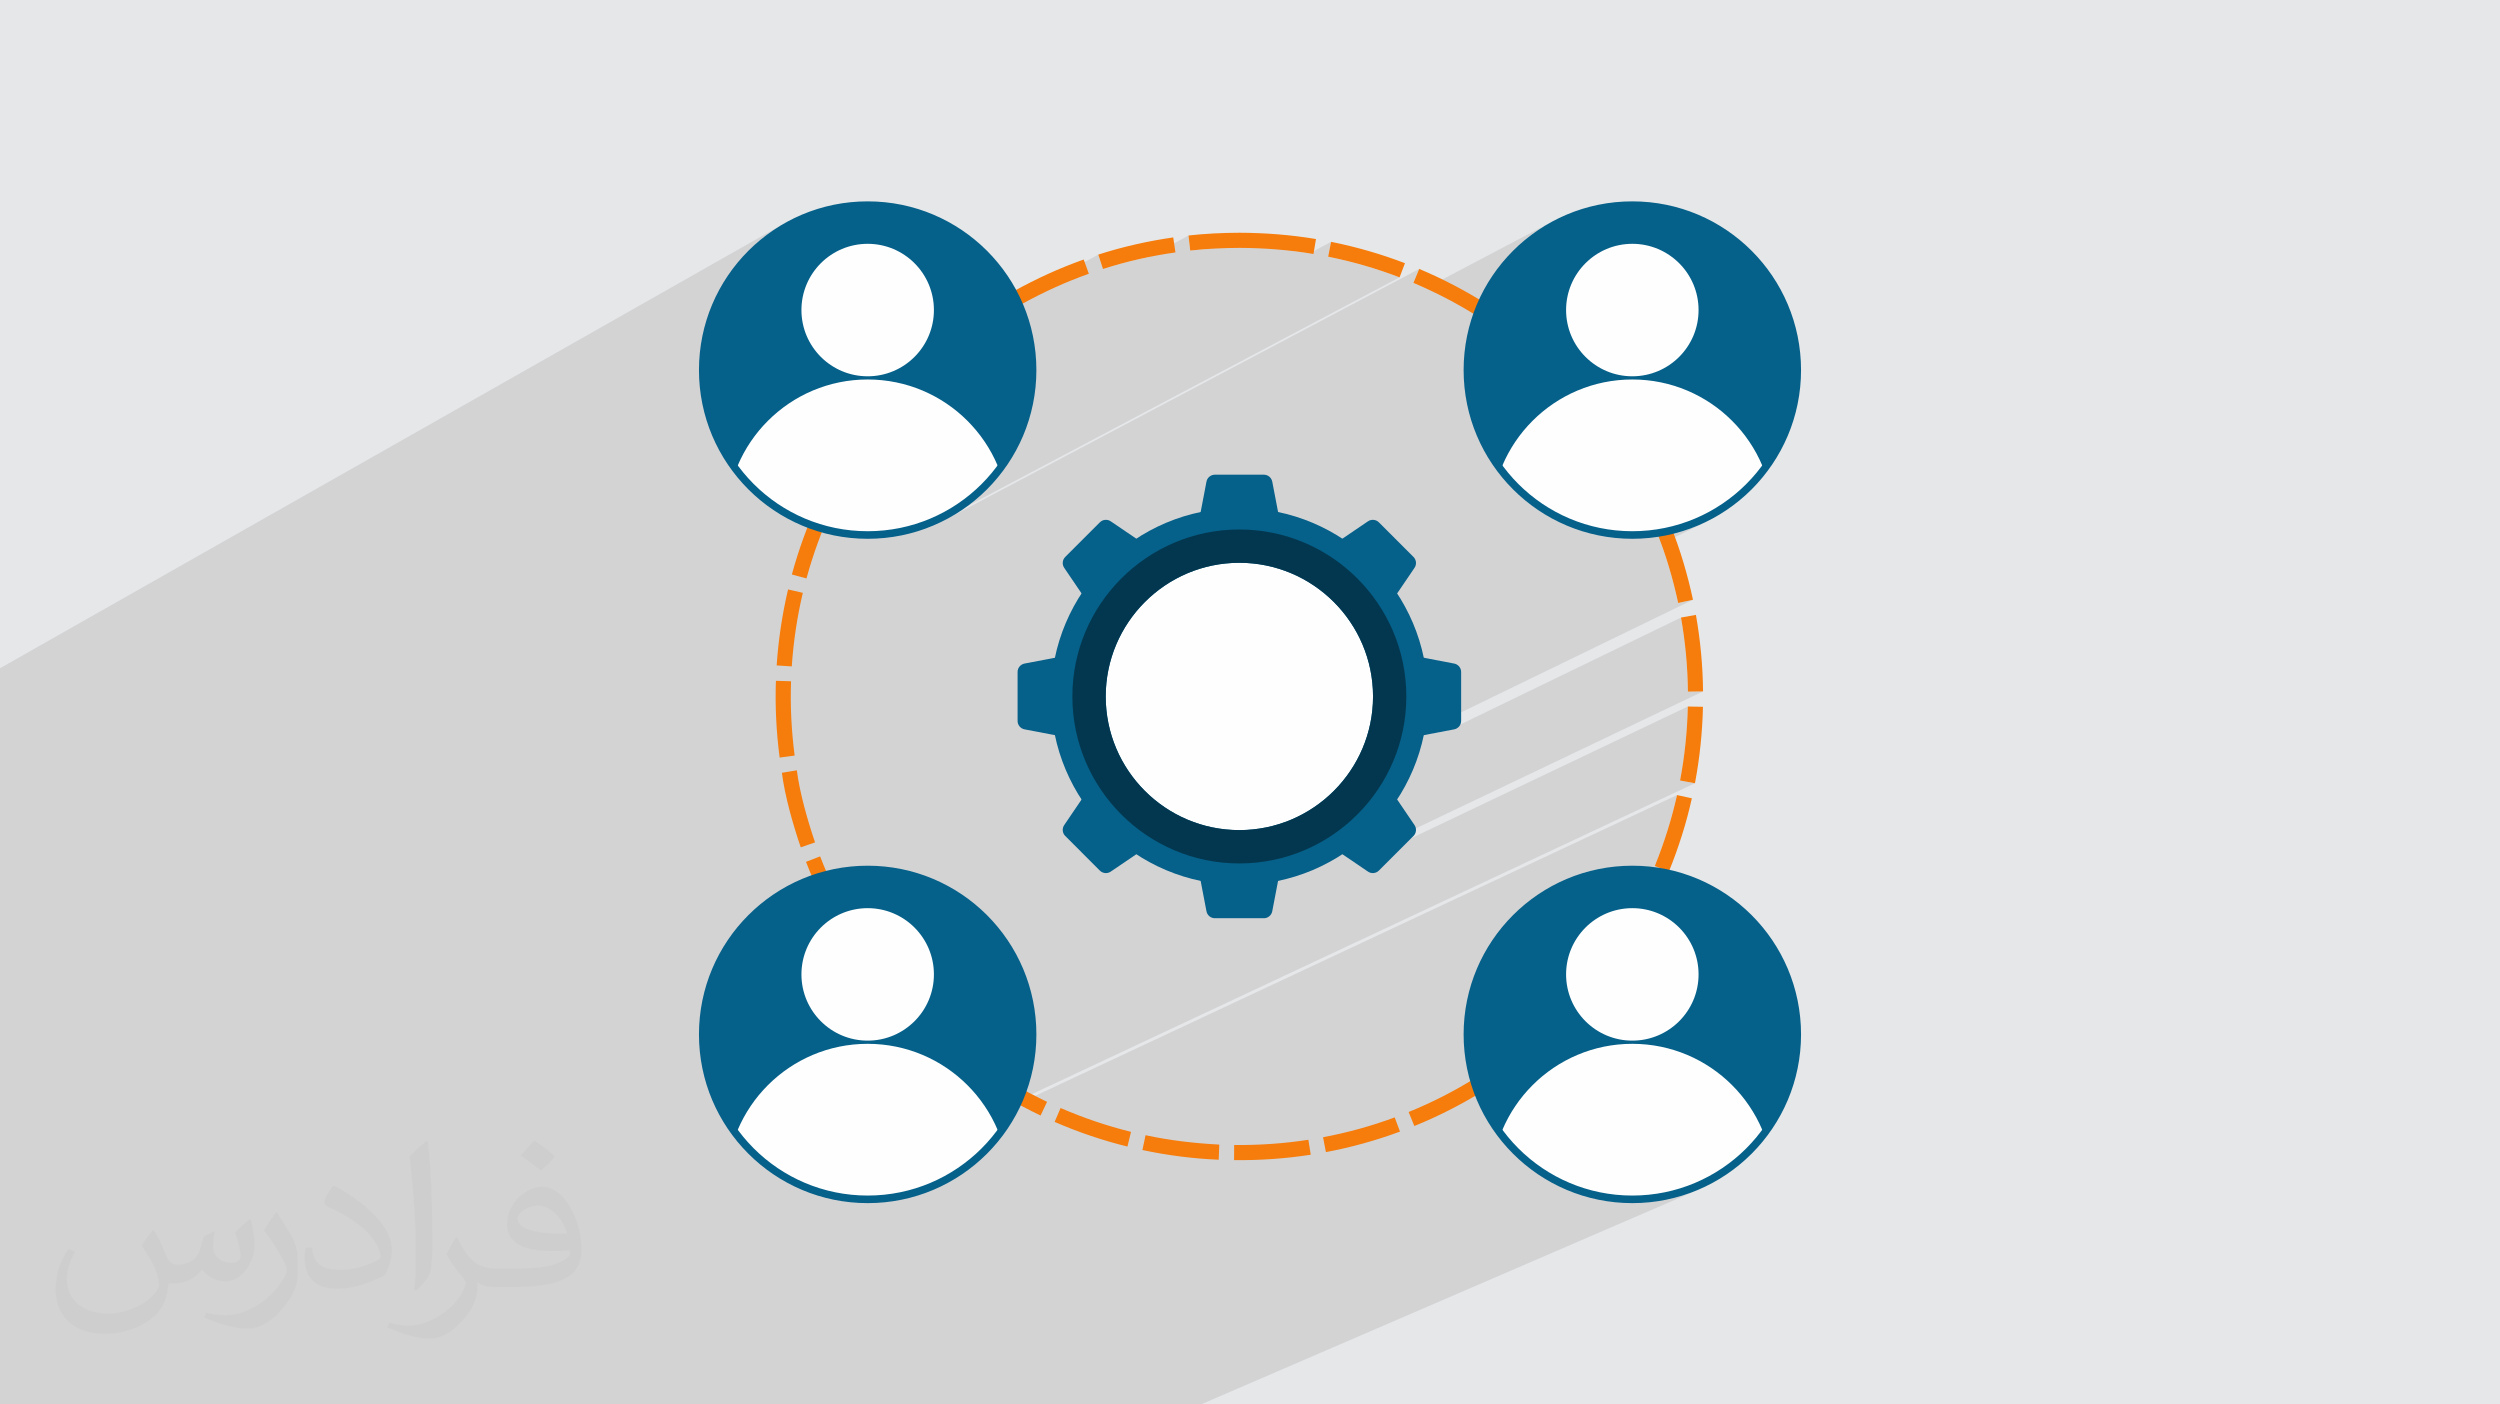
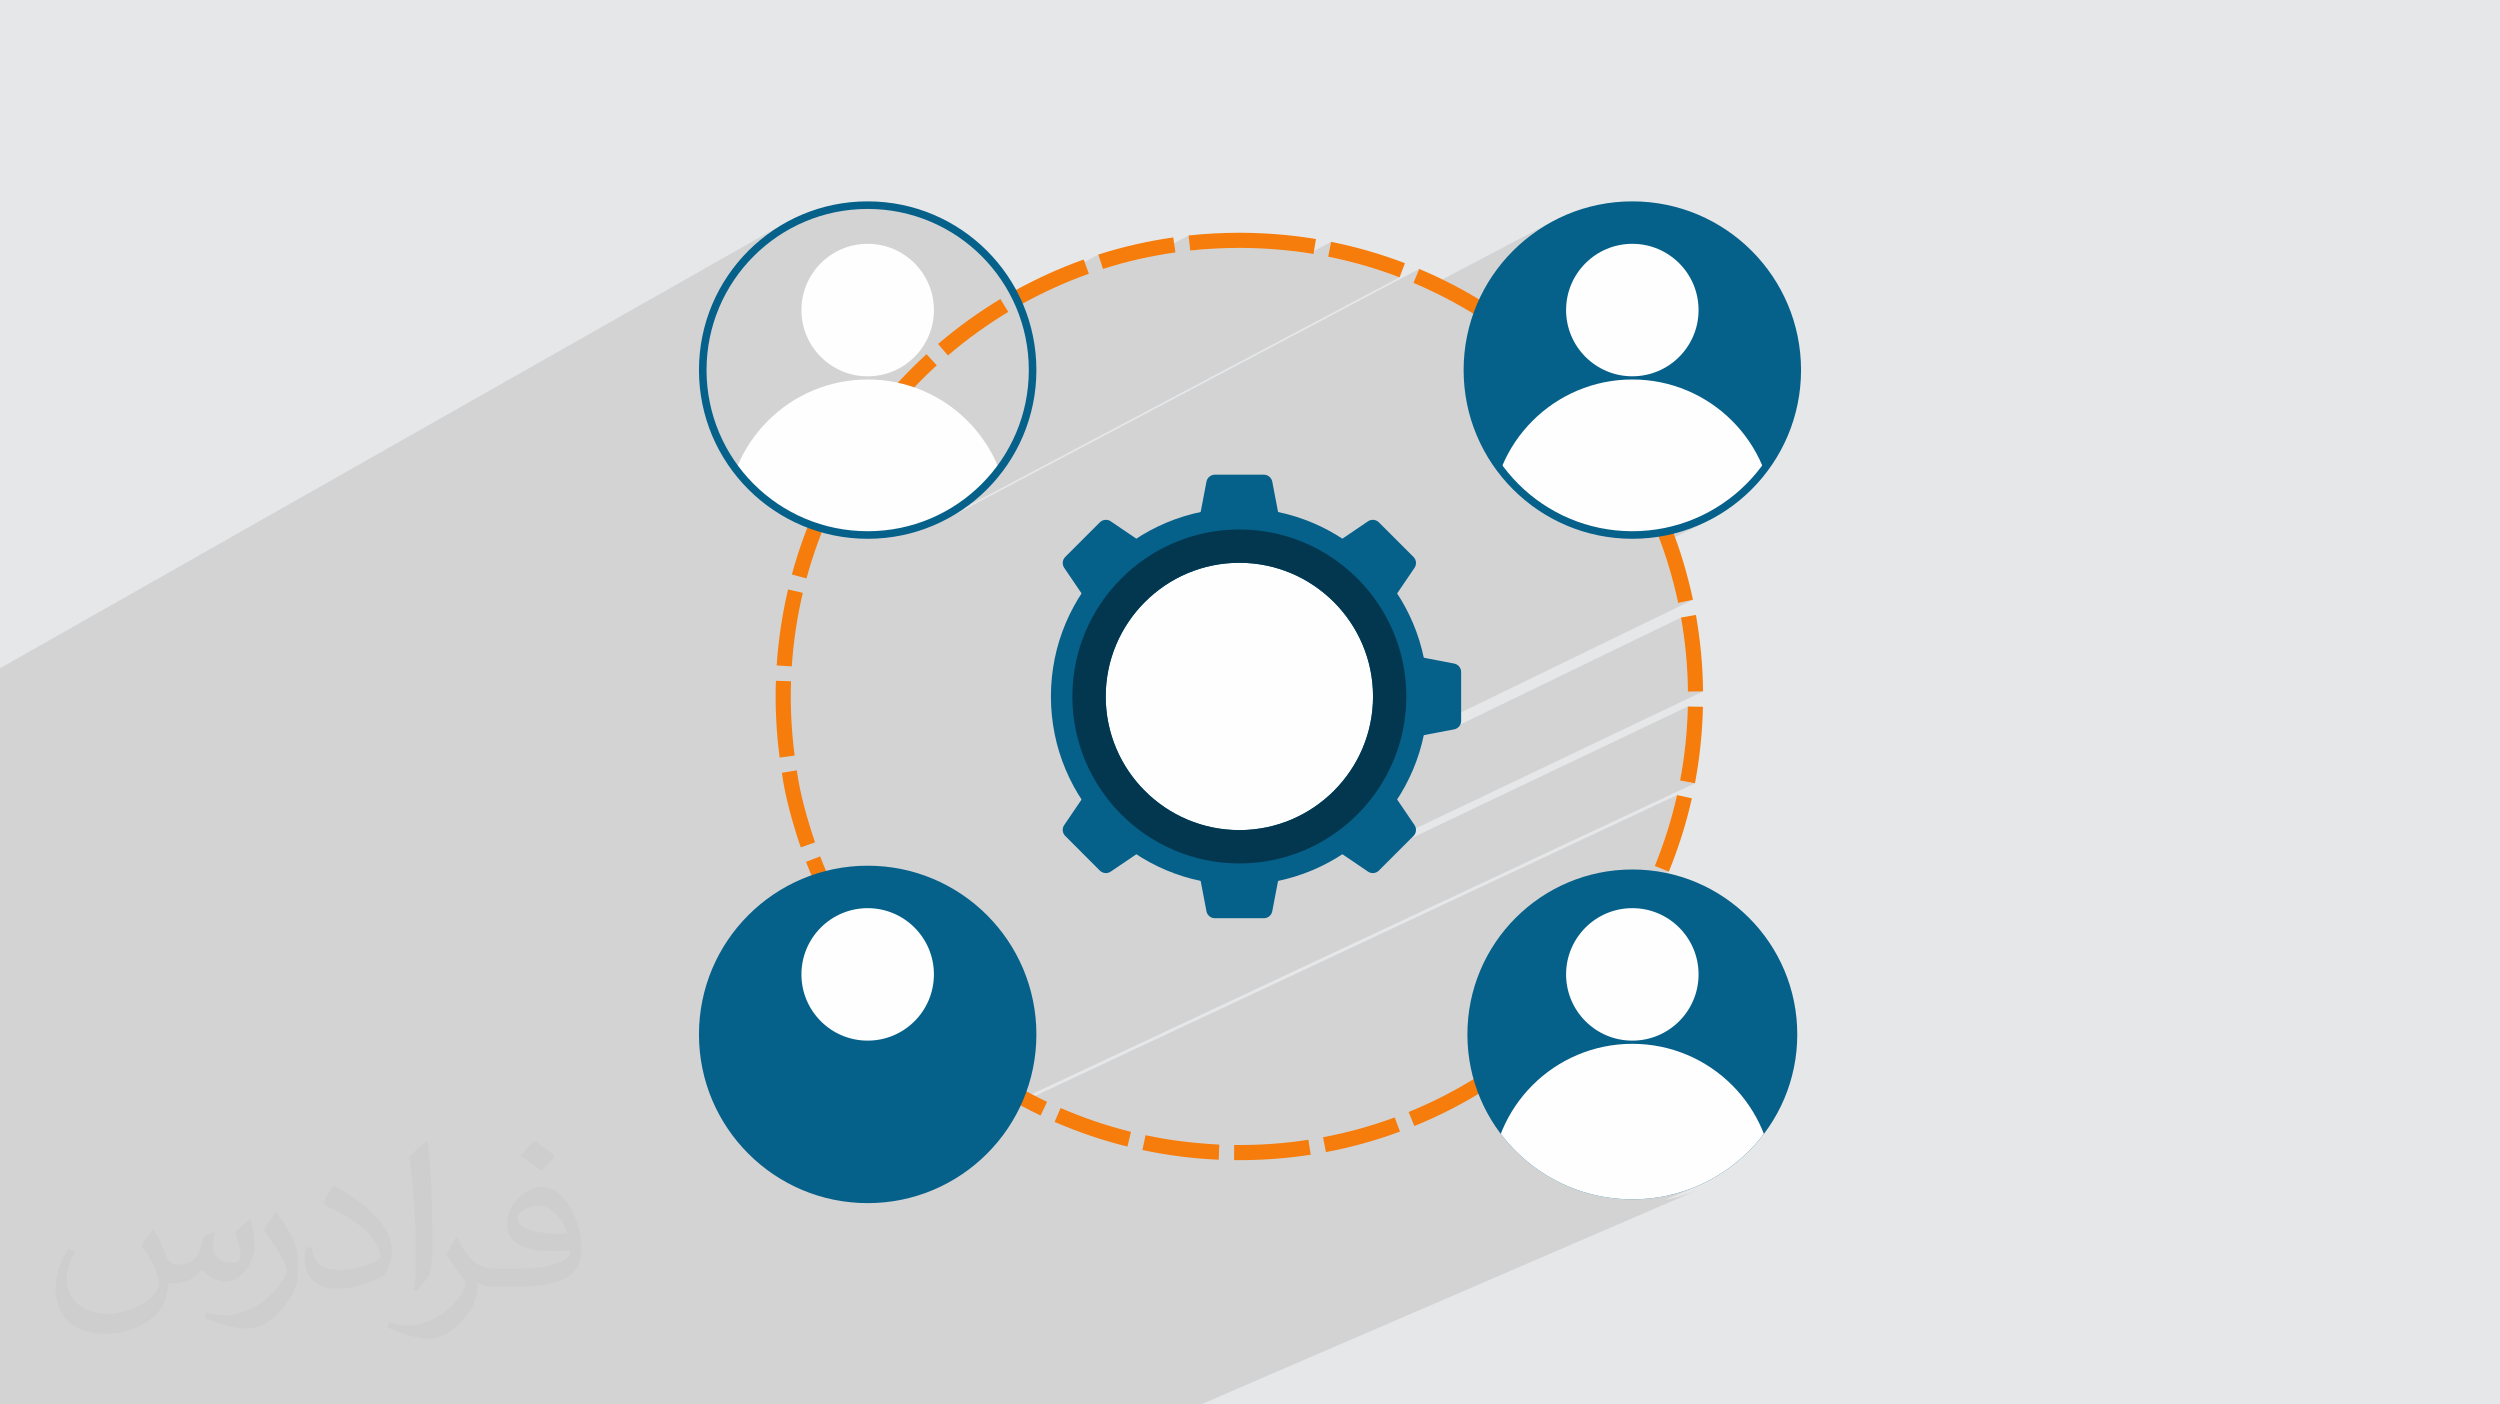
<svg xmlns="http://www.w3.org/2000/svg" xml:space="preserve" width="94.192mm" height="52.917mm" version="1.1" style="shape-rendering:geometricPrecision; text-rendering:geometricPrecision; image-rendering:optimizeQuality; fill-rule:evenodd; clip-rule:evenodd" viewBox="0 0 9404.92 5283.66">
  <defs>
    <style type="text/css">
   
    .fil9 {fill:none;fill-rule:nonzero}
    .fil8 {fill:#FEFEFE}
    .fil0 {fill:#E6E7E8}
    .fil5 {fill:#03374F;fill-rule:nonzero}
    .fil4 {fill:#05608A;fill-rule:nonzero}
    .fil7 {fill:#05608A;fill-rule:nonzero}
    .fil6 {fill:#F67C0B;fill-rule:nonzero}
    .fil3 {fill:#FEFEFE;fill-rule:nonzero}
    .fil2 {fill:#373435;fill-opacity:0.031}
    .fil1 {fill:#2B2A29;fill-opacity:0.102}
   
  </style>
    <clipPath id="id0" style="clip-rule:nonzero">
      <path d="M3884.61 1392.22c0,342.65 -277.78,620.45 -620.45,620.45 -342.67,0 -620.45,-277.8 -620.45,-620.45 0,-342.67 277.78,-620.47 620.45,-620.47 342.67,0 620.45,277.8 620.45,620.47z" />
    </clipPath>
    <clipPath id="id1" style="clip-rule:nonzero">
      <path d="M6761.21 1392.22c0,342.65 -277.78,620.45 -620.46,620.45 -342.66,0 -620.44,-277.8 -620.44,-620.45 0,-342.67 277.78,-620.47 620.44,-620.47 342.68,0 620.46,277.8 620.46,620.47z" />
    </clipPath>
    <clipPath id="id2" style="clip-rule:nonzero">
      <path d="M3884.61 3891.45c0,342.65 -277.78,620.45 -620.45,620.45 -342.67,0 -620.45,-277.8 -620.45,-620.45 0,-342.67 277.78,-620.47 620.45,-620.47 342.67,0 620.45,277.8 620.45,620.47z" />
    </clipPath>
    <clipPath id="id3" style="clip-rule:nonzero">
-       <path d="M6761.21 3891.45c0,342.65 -277.78,620.45 -620.46,620.45 -342.66,0 -620.44,-277.8 -620.44,-620.45 0,-342.67 277.78,-620.47 620.44,-620.47 342.68,0 620.46,277.8 620.46,620.47z" />
+       <path d="M6761.21 3891.45c0,342.65 -277.78,620.45 -620.46,620.45 -342.66,0 -620.44,-277.8 -620.44,-620.45 0,-342.67 277.78,-620.47 620.44,-620.47 342.68,0 620.46,277.8 620.46,620.47" />
    </clipPath>
  </defs>
  <g id="Layer_x0020_1">
    <polygon class="fil0" points="-0,0 9404.92,0 9404.92,5283.66 -0,5283.66 " />
    <polygon class="fil1" points="4482.97,5283.66 4448.72,5283.66 4391.36,5283.66 4328.5,5283.66 3610.17,5283.66 3559.51,5283.66 3535.49,5283.66 2990.57,5283.66 2987.99,5283.66 2981.09,5283.66 2936.58,5283.66 2879.86,5283.66 2860.14,5283.66 2857.48,5283.66 2846.41,5283.66 2827.6,5283.66 2809.06,5283.66 2752.48,5283.66 2733.51,5283.66 2656.54,5283.66 2615.81,5283.66 2614.46,5283.66 2557.65,5283.66 2497.42,5283.66 2476.47,5283.66 2450.16,5283.66 2393.92,5283.66 2351.05,5283.66 2288.42,5283.66 2209.91,5283.66 2129.8,5283.66 2106.32,5283.66 1938.56,5283.66 1929.98,5283.66 1850.28,5283.66 1800.01,5283.66 1786.48,5283.66 1772.04,5283.66 1739.7,5283.66 1729.14,5283.66 1707.54,5283.66 1707.37,5283.66 1681.99,5283.66 1677.13,5283.66 1646.83,5283.66 1637.66,5283.66 1597.56,5283.66 1583.86,5283.66 1579.2,5283.66 1416.25,5283.66 1392,5283.66 1323.41,5283.66 1060.29,5283.66 998.5,5283.66 959.29,5283.66 951.62,5283.66 949.77,5283.66 926.08,5283.66 911.99,5283.66 905.63,5283.66 835.58,5283.66 834.37,5283.66 813.41,5283.66 782.09,5283.66 739.39,5283.66 734.22,5283.66 730.78,5283.66 661.38,5283.66 598.6,5283.66 586.36,5283.66 563.63,5283.66 530.2,5283.66 495.11,5283.66 487.23,5283.66 403.89,5283.66 384.97,5283.66 378.57,5283.66 340.88,5283.66 307.22,5283.66 294.93,5283.66 261.31,5283.66 230.04,5283.66 228.08,5283.66 215.38,5283.66 205.06,5283.66 136.27,5283.66 133.17,5283.66 110.2,5283.66 61.13,5283.66 16.74,5283.66 -0,5283.66 -0,5211.14 -0,5210.62 -0,5199.62 -0,5194.41 -0,5181.43 -0,5122.72 -0,5121.59 -0,5118.14 -0,5115.06 -0,5109.31 -0,5095.9 -0,5079.71 -0,5076.81 -0,5073.74 -0,5062.58 -0,5060.77 -0,5036.56 -0,5026.4 -0,5023.84 -0,4989.56 -0,4898.83 -0,4891.31 -0,4878.52 -0,4850.59 -0,4846.28 -0,4831.66 -0,4816.94 -0,4801.41 -0,4785.99 -0,4765.9 -0,4758.18 -0,4752.21 -0,4750.52 -0,4739.71 -0,4716.42 -0,4714.43 -0,4710.44 -0,4706.57 -0,4705.27 -0,4701.86 -0,4689.21 -0,4654.64 -0,4648.73 -0,4622.97 -0,4598.09 -0,4575.43 -0,4575.22 -0,4482.83 -0,4465.12 -0,4457.11 -0,4443.92 -0,4441.78 -0,4427.42 -0,4415.02 -0,4395.02 -0,4392.63 -0,4385.74 -0,4378.01 -0,4358.22 -0,4316.74 -0,4315.86 -0,4313.86 -0,4254.74 -0,4242.03 -0,4235.77 -0,4211.74 -0,4176.84 -0,4170.39 -0,4158.17 -0,4150.62 -0,4147.04 -0,4144.91 -0,4120.92 -0,4119.44 -0,4118.57 -0,4097.32 -0,4085.09 -0,4063.88 -0,4033.13 -0,3993.84 -0,3965.4 -0,3938.99 -0,3938.86 -0,3925.1 -0,3911.3 -0,3872.71 -0,3837.76 -0,3837.11 -0,3830.67 -0,3823.14 -0,3808.51 -0,3790.32 -0,3786.08 -0,3761.43 -0,3745.5 -0,3735.38 -0,3638.28 -0,3603.59 -0,3594.61 -0,3558.76 -0,3557.16 -0,3544.15 -0,3508.73 -0,3487.05 -0,3451.56 -0,3401.33 -0,3386.85 -0,3371.95 -0,3368.8 -0,3360.29 -0,3357.43 -0,3351.38 -0,3332.65 -0,3318.68 -0,3281.31 -0,3274.83 -0,3264.96 -0,3243.76 -0,3243.73 -0,3237.03 -0,3223.69 -0,3217.82 -0,3186.74 -0,3185.26 -0,2872.48 -0,2857.73 -0,2613.88 -0,2567.54 -0,2544.09 -0,2538.37 -0,2529.09 -0,2513.9 2948.24,841.61 2935.05,849.4 2922.07,857.5 2909.3,865.91 2896.74,874.62 2884.41,883.6 2872.31,892.89 2860.44,902.44 2848.81,912.29 2842.12,918.22 2968.42,846.64 2995.17,832.94 3022.64,820.51 3050.82,809.4 3079.66,799.65 3109.09,791.28 3139.12,784.36 3169.67,778.9 3200.72,774.96 3232.23,772.56 3264.16,771.75 3296.09,772.56 3327.59,774.96 3358.65,778.9 3389.2,784.36 3419.22,791.28 3448.66,799.65 3477.5,809.4 3505.67,820.51 3533.15,832.94 3559.9,846.64 3585.89,861.58 3611.06,877.72 3635.39,895.02 3658.82,913.44 3681.34,932.94 3702.88,953.49 3723.43,975.03 3742.93,997.55 3761.35,1020.98 3778.65,1045.32 3794.78,1070.49 3809.72,1096.47 3810.24,1097.49 3829.45,1086.96 3813.56,1095.68 3829.02,1123.35 4131.72,957.77 4149.32,1011.96 4165.91,1006.71 4182.6,1001.63 4199.37,996.74 4216.24,992.04 4233.16,987.5 4250.16,983.15 4267.21,978.98 4284.31,974.98 4301.45,971.17 4318.63,967.54 4322.63,966.74 4471.1,885.95 4477.57,942.54 4489.08,941.3 4500.62,940.16 4512.14,939.1 4523.67,938.12 4535.21,937.23 4546.77,936.42 4550.54,936.18 4662.44,875.56 4662.44,932.53 4950.63,899.27 4866.05,944.7 4871.91,945.39 4889.28,947.63 4906.63,950.04 4923.98,952.66 4926.62,953.09 5007.53,909.7 4996.46,965.58 5013.6,969.13 5030.7,972.85 5047.77,976.75 5064.79,980.82 5081.77,985.07 5098.7,989.48 5115.59,994.08 5132.42,998.85 5149.2,1003.79 5165.93,1008.91 5182.61,1014.2 5199.23,1019.68 5215.79,1025.33 5232.31,1031.16 5248.75,1037.16 5265.14,1043.34 3475.16,1990.95 3482.39,1988.4 3496.89,1982.89 3511.2,1977.04 3525.35,1970.85 3535.32,1966.19 5339.05,1011.65 5317.18,1064.25 5333.2,1071.08 5349.16,1078.1 5363.25,1084.46 5851.82,826.95 5838.23,834.12 5824.84,841.61 5811.65,849.4 5798.67,857.5 5785.9,865.91 5773.35,874.62 5761.02,883.6 5748.92,892.89 5737.04,902.44 5733.73,905.25 5845.01,846.64 5871.77,832.94 5899.25,820.51 5927.43,809.4 5956.25,799.65 5985.7,791.28 6015.71,784.36 6046.27,778.9 6077.32,774.96 6108.82,772.56 6140.75,771.75 6172.68,772.56 6204.2,774.96 6235.25,778.9 6265.8,784.36 6295.82,791.28 6325.26,799.65 6354.09,809.4 6382.27,820.51 6409.76,832.94 6436.51,846.64 6462.49,861.58 6487.67,877.72 6511.99,895.02 6535.43,913.44 6557.94,932.94 6579.49,953.49 6600.04,975.03 6619.54,997.55 6637.95,1020.98 6655.25,1045.32 6671.39,1070.49 6686.33,1096.47 6700.03,1123.23 6712.46,1150.71 6723.56,1178.89 6733.32,1207.71 6741.68,1237.16 6748.61,1267.18 6754.06,1297.74 6758.01,1328.79 6760.41,1360.29 6761.21,1392.22 6760.41,1424.15 6758.01,1455.66 6754.06,1486.71 6748.61,1517.26 6741.68,1547.28 6733.32,1576.72 6723.56,1605.55 6712.46,1633.73 6700.03,1661.21 6686.33,1687.96 6671.39,1713.95 6655.25,1739.12 6637.95,1763.44 6619.54,1786.88 6600.04,1809.39 6579.49,1830.94 6557.94,1851.49 6535.43,1870.99 6511.99,1889.41 6487.67,1906.7 6462.49,1922.85 6436.51,1937.79 6409.76,1951.49 6295.1,2007.97 6299.37,2006.93 6314.51,2002.84 6329.5,1998.37 6344.32,1993.56 6358.98,1988.4 6373.48,1982.89 6387.81,1977.04 6401.96,1970.85 6415.93,1964.33 6249.84,2046.08 6251.15,2049.66 6256.97,2066.16 6262.62,2082.72 6268.08,2099.32 6273.37,2115.99 6278.48,2132.7 6283.42,2149.47 6288.19,2166.28 6292.78,2183.15 6297.21,2200.07 6301.46,2217.05 6305.55,2234.08 6309.48,2251.16 6313.24,2268.3 6368.9,2256.17 5296.5,2777.09 5446.43,2748.42 6323.91,2323.15 6326.86,2340.41 6329.65,2357.69 6332.25,2374.99 6334.68,2392.34 6336.94,2409.7 6339.01,2427.09 6340.92,2444.5 6342.64,2461.92 6344.18,2479.37 6345.54,2496.82 6346.72,2514.29 6347.71,2531.78 6348.53,2549.26 6349.15,2566.75 6349.6,2584.26 6349.85,2601.76 6406.8,2601.04 5079.91,3233.88 5104.63,3250.66 6349.53,2657.82 6349.05,2675.37 6348.39,2692.9 6347.55,2710.41 6346.53,2727.88 6345.33,2745.33 6343.97,2762.77 6342.41,2780.18 6340.68,2797.57 6338.76,2814.95 6336.68,2832.3 6334.41,2849.64 6331.96,2866.96 6329.34,2884.27 6326.53,2901.57 6323.56,2918.85 6320.39,2936.12 6376.41,2946.48 3833.11,4139.03 3827.31,4151.86 3829.28,4152.94 6309.06,2990.96 6305.05,3008.19 6300.9,3025.29 6296.59,3042.3 6292.11,3059.23 6287.48,3076.06 6282.69,3092.82 6277.73,3109.51 6272.59,3126.14 6267.3,3142.71 6261.82,3159.24 6256.18,3175.73 6250.36,3192.19 6244.36,3208.63 6238.17,3225.06 6231.8,3241.47 6225.25,3257.89 6278.11,3279.12 6267.55,3283.99 6295.82,3290.51 6325.26,3298.88 6354.09,3308.63 6382.27,3319.73 6409.76,3332.17 6436.51,3345.86 6462.49,3360.8 6487.67,3376.95 6511.99,3394.24 6535.43,3412.66 6557.94,3432.16 6579.49,3452.71 6600.04,3474.26 6619.54,3496.78 6637.95,3520.21 6655.25,3544.54 6671.39,3569.72 6686.33,3595.7 6700.03,3622.46 6712.46,3649.93 6723.56,3678.11 6733.32,3706.94 6741.68,3736.38 6748.61,3766.41 6754.06,3796.96 6758.01,3828.01 6760.41,3859.52 6761.21,3891.45 6760.41,3923.38 6758.01,3954.88 6754.06,3985.94 6748.61,4016.49 6741.68,4046.5 6733.32,4075.95 6723.56,4104.78 6712.46,4132.95 6700.03,4160.43 6686.33,4187.19 6671.39,4213.17 6655.25,4238.34 6637.95,4262.67 6619.54,4286.11 6600.04,4308.62 6579.49,4330.16 6557.94,4350.71 6535.43,4370.21 6511.99,4388.64 6487.67,4405.93 6462.49,4422.08 6436.51,4437.01 6409.76,4450.71 6382.27,4463.14 6264.4,4514.07 6268.67,4513.25 6284.09,4509.88 6299.37,4506.16 6314.51,4502.06 6329.5,4497.6 6344.32,4492.79 6358.98,4487.63 6373.48,4482.11 6387.81,4476.26 4517.25,5283.66 " />
    <path class="fil2" d="M578.49 4627.69c17.95,27.21 29.6,53.36 40.96,82.43 8.45,16.91 12.93,48.09 52.57,48.09 11.61,0 28.28,-3.42 43.06,-11.61 16.63,-8.73 29.32,-21.94 35.94,-42l15.85 -53.36 38.57 -19.02 2.64 2.64c-5.27,20.09 -6.59,39.36 -6.59,54.43 0,44.63 38.57,61.56 69.22,61.56 17.95,0 34.09,-8.73 34.09,-25.11 0,-21.13 -8.98,-57.06 -20.62,-89.29 17.95,-17.95 35.94,-35.94 56.53,-50.47l3.17 1.6c8.98,38.04 14,75.56 14,100.66 0,24.57 -10.83,51.79 -19.81,69.49 -18.49,34.87 -51.25,62.62 -90.87,62.62 -30.1,0 -63.65,-15.07 -86.66,-43.06l-1.32 0c-21.66,26.96 -55.22,51.25 -108.86,51.25l-16.63 0c-2.64,35.41 -10.29,60.49 -21.94,82.95 -31.95,62.34 -126.81,106.47 -216.1,106.47 -124.17,0 -186.51,-71.59 -186.51,-166.96 0,-58.91 19.27,-113.6 48.88,-152.42l24.29 10.04c-18.49,35.41 -30.91,68.68 -30.91,101.45 0,89.29 72.66,131.83 156.4,131.83 77.68,0 173.83,-49.41 191.28,-106.72 -6.59,-62.62 -30.1,-91.93 -66.04,-148.99 10.83,-19.02 24.83,-38.04 42.28,-58.38l3.17 0 0 0 0 0 -0.02 -0.09zm1432.13 -336.04c26.15,16.39 51.79,35.66 76.87,57.85 -14,19.81 -31.45,37.79 -53.11,53.64 -25.11,-20.34 -50.19,-37.79 -75.84,-56.27 17.42,-19.55 34.62,-38.29 52.04,-55.22l0 0 0 0 0 0 0 0 0 0 0.03 0zm13.47 244.11c-42.28,0 -76.87,27.75 -76.87,48.34 0,44.13 84.53,57.85 185.72,57.31 -12.68,-51.79 -57.06,-105.68 -108.86,-105.68l0.01 0.03zm-94.86 236.19c54.96,0 103.04,-1.6 139.74,-10.83 40.96,-10.29 75.56,-30.91 75.56,-45.17 0,-3.7 0,-8.19 -1.32,-11.89 -22.98,2.11 -49.41,2.11 -72.38,2.11 -74.49,0 -131.55,-16.91 -154.02,-58.66 -5.55,-11.61 -9.51,-24.57 -9.51,-39.36 0,-40.43 17.42,-79.79 48.09,-107 25.61,-22.45 53.89,-36.44 82.67,-36.44 52.04,0 93.51,41.75 122.57,107.54 15.85,35.94 26.68,77.4 26.68,129.72 0,34.87 -9.51,64.19 -31.17,85.85 -40.43,39.11 -114.92,53.89 -229.04,53.89l-51.79 0 0 0 -13.47 0c-28.28,0 -48.62,-5.02 -64.72,-17.42l-2.64 0c0.79,6.59 1.32,12.93 1.32,19.02 0,25.61 -8.45,58.38 -25.61,84.53 -50.72,75.3 -105.68,108.04 -153.24,108.04 -48.09,0 -107,-18.49 -160.11,-42.54l9.51 -18.49c17.17,7.13 40.96,11.89 73.7,11.89 85.85,0 198.66,-82.43 212.66,-163 -3.17,-6.59 -8.98,-15.32 -17.17,-24.57 -25.11,-29.85 -40.96,-54.68 -55.75,-80.83 12.68,-25.11 24.29,-45.17 35.13,-63.4l4.49 -0.53c36.72,74.77 69.99,117.55 144.23,117.55l11.61 0 0 0 53.89 0 0 0 0 0 0 0 0 0 0 0 0.09 0.01zm-371.98 79c6.34,-34.34 6.87,-72.91 6.87,-108.86l0 -53.36c0,-99.6 -12.68,-244.36 -22.98,-338.68 17.95,-19.27 43.06,-42 62.87,-57.31l5.81 1.6c13.47,118.62 16.63,256 16.63,383.06 0,33.3 -1.32,65.79 -4.49,89.55 -1.85,30.1 -19.27,52.83 -56.53,87.7l-8.19 -3.7zm-382.8 -157.19c1.85,46.77 24.83,83.49 105.15,83.49 49.93,0 92.19,-12.93 138.96,-35.13 8.45,-3.7 12.93,-8.73 12.93,-12.93 0,-29.32 -22.45,-68.15 -60.23,-103.55 -36.72,-33.3 -85.34,-62.62 -130.76,-82.18 -15.6,-6.59 -20.62,-13.47 -20.62,-20.09 0,-13.47 17.95,-41.75 32.77,-62.09l5.02 -0.53c52.04,27.21 110.17,67.64 153.24,112.53 39.11,41.47 63.4,83.49 63.4,129.19 0,33.81 -10.29,65.51 -26.96,95.11 -57.06,28.79 -117.83,50.72 -178.06,50.72 -73.17,0 -123.1,-34.34 -123.1,-114.92 0,-8.73 0,-22.19 3.17,-39.64l25.11 0 0 0 0 0 0 0 0 0 0 0 -0.02 0zm-132.37 -132.9l45.45 73.45c16.63,27.21 32.23,56.81 32.23,103.55l0 59.7c0,48.34 -30.91,100.13 -80.83,151.38 -39.11,34.62 -73.7,49.41 -105.68,49.41 -47.55,0 -101.98,-14.79 -164.85,-41.75l7.13 -18.49c19.81,5.27 42.79,9.77 71.06,9.77 90.36,-0.53 182.8,-66.57 225.08,-147.15 5.02,-9.26 6.87,-17.95 6.87,-24.04 0,-9.26 -5.02,-19.55 -8.98,-28.79 -22.98,-43.31 -48.62,-82.95 -76.87,-119.68 14.79,-23.25 29.6,-45.7 45.7,-67.9l3.7 0.53 0 0 0 0 0 0 0 0 0 0 -0.02 0.01z" />
    <g id="_2202457122688">
      <path class="fil3" d="M5290.61 2606.61c0,342.66 -277.77,620.46 -620.45,620.46 -342.66,0 -620.44,-277.8 -620.44,-620.46 0,-342.66 277.78,-620.46 620.44,-620.46 342.68,0 620.45,277.8 620.45,620.46z" />
      <path class="fil4" d="M4786.19 1811.94c-2.92,-15.21 -16.22,-26.2 -31.69,-26.2l-184.15 0c-15.48,0 -28.78,10.99 -31.67,26.2l-34.43 179.93 316.37 0 -34.43 -179.93z" />
      <path class="fil4" d="M4178.53 1961.11c-12.81,-8.7 -29.99,-7.06 -40.94,3.89l-60.99 60.97 -8.24 8.27 -60.99 60.97c-10.94,10.94 -12.58,28.13 -3.87,40.94l102.87 151.55 107.72 -107.73 8.26 -8.24 107.73 -107.73 -151.55 -102.89z" />
-       <path class="fil4" d="M3854.33 2496.28c-15.21,2.92 -26.2,16.21 -26.2,31.69l0 184.14c0,15.49 10.99,28.79 26.2,31.7l179.92 34.4 0 -316.35 -179.92 34.42z" />
      <path class="fil4" d="M4003.51 3103.94c-8.71,12.81 -7.07,29.99 3.87,40.94l60.99 60.98 8.24 8.26 60.99 60.98c10.94,10.94 28.13,12.57 40.94,3.88l151.55 -102.87 -107.73 -107.74 -8.26 -8.25 -107.72 -107.74 -102.87 151.56z" />
      <path class="fil4" d="M4538.68 3428.15c2.89,15.21 16.2,26.2 31.67,26.2l184.15 0c15.48,0 28.78,-10.99 31.69,-26.2l34.43 -179.92 -316.37 0 34.43 179.92z" />
      <path class="fil4" d="M5146.35 3278.98c12.81,8.7 29.99,7.06 40.92,-3.88l61 -60.98 8.24 -8.26 60.99 -60.98c10.94,-10.94 12.58,-28.13 3.88,-40.94l-102.89 -151.56 -107.72 107.74 -8.25 8.25 -107.73 107.74 151.56 102.87z" />
      <path class="fil4" d="M5470.53 2743.82c15.22,-2.92 26.22,-16.22 26.22,-31.7l0 -184.14c0,-15.49 -11,-28.78 -26.22,-31.69l-179.92 -34.42 0 316.35 179.92 -34.4z" />
      <path class="fil4" d="M5321.36 2136.15c8.7,-12.81 7.06,-29.99 -3.87,-40.94l-60.99 -60.97 -8.24 -8.27 -61 -60.97c-10.93,-10.95 -28.12,-12.58 -40.93,-3.89l-151.56 102.89 107.73 107.73 8.25 8.24 107.73 107.73 102.88 -151.55z" />
      <path class="fil4" d="M4662.31 3122.81c-277.15,0 -502.64,-225.5 -502.64,-502.64 0,-277.32 225.49,-502.98 502.64,-502.98 277.32,0 502.98,225.66 502.98,502.98 0,277.14 -225.66,502.64 -502.98,502.64zm0 -1211.61c-391.46,0 -708.79,317.34 -708.79,708.79 0,391.62 317.33,708.96 708.79,708.96 391.63,0 708.96,-317.34 708.96,-708.96 0,-391.45 -317.33,-708.79 -708.96,-708.79z" />
      <path class="fil5" d="M4662.31 3122.81c-277.15,0 -502.64,-225.5 -502.64,-502.64 0,-277.32 225.49,-502.98 502.64,-502.98 277.32,0 502.98,225.66 502.98,502.98 0,277.14 -225.66,502.64 -502.98,502.64zm0 -1130.92c-346.36,0 -628.1,281.9 -628.1,628.27 0,346.2 281.74,628.1 628.1,628.1 346.37,0 628.27,-281.9 628.27,-628.1 0,-346.37 -281.9,-628.27 -628.27,-628.27z" />
      <path class="fil6" d="M4950.63 899.27c-95.65,-16.02 -191.25,-23.35 -288.18,-23.7l0 56.96c93.72,0.28 186.41,7.46 278.88,22.94l9.31 -56.19 -288.18 -23.7c-63.95,0.23 -127.76,3.29 -191.34,10.38l6.47 56.59c61.41,-6.84 123.09,-9.83 184.87,-10.01l288.18 -33.26zm-536.93 -6.08c-95.11,13.58 -190.49,35.17 -281.97,64.58l17.59 54.19c88.23,-28.48 180.88,-49.32 272.63,-62.42l-8.25 -56.35zm-336.77 83.09c-91.18,32.35 -178.8,72.47 -263.37,119.4l27.8 49.72c81.85,-45.42 166.6,-84.21 254.83,-115.52l-19.26 -53.61zm-313.52 148.51c-83.18,50.19 -160.46,106.21 -234.45,169.15l37.04 43.27c71.61,-60.95 146.45,-115.15 226.97,-163.75l-29.57 -48.68zm-277.87 207.58c-70.88,64.82 -137.54,136.37 -196.64,212.12l45 34.92c57.39,-73.36 121.48,-142.26 190.2,-205.11l-38.56 -41.93zm-231.56 258.19c-56.93,77.72 -107.75,160.66 -150.98,246.77l51.02 25.34c41.52,-83.03 91.14,-163.66 145.99,-238.55l-46.03 -33.56zm-176.09 298.86c-40.65,87.91 -73.33,178.37 -98.93,271.76l54.98 14.88c24.83,-90.38 56.36,-177.76 95.72,-262.86l-51.76 -23.77zm-113.22 327.99c-22.12,94.52 -36.38,189.08 -42.86,285.94l56.84 3.61c6.25,-93.74 20.11,-185.27 41.52,-276.74l-55.51 -12.81zm-45.72 343.74c-3.33,96.32 1.54,193.27 14.05,288.82l56.45 -7.54c-12.08,-92.54 -16.79,-186.21 -13.57,-279.49l-56.93 -1.8zm22.55 346.05c10.85,86.85 42.42,197.22 70.9,280.45l53.84 -18.59c-27.55,-80.47 -58.05,-187.2 -68.55,-271.16l-56.19 9.31zm90.68 334.97c34.69,90.4 76.22,177.12 125.3,260.61l49.04 -28.99c-47.51,-80.91 -87.61,-164.59 -121.22,-252.18l-53.12 20.56zm155.5 310.11c52.21,81.94 109.61,158.11 174.35,230.59l42.38 -38.06c-62.69,-70.22 -118.19,-143.89 -168.77,-223.27l-47.95 30.74zm213.72 273.16c67.33,70.12 138.59,133.35 216.3,191.77l34.11 -45.62c-75.3,-56.65 -144.17,-117.73 -209.42,-185.7l-40.99 39.55zm263.27 225.75c79.6,55.55 162.38,103.49 249.94,145.36l24.41 -51.47c-84.69,-40.42 -164.93,-87 -241.89,-140.7l-32.46 46.81zm302.73 169.37c88.7,38.42 180.09,69.6 273.95,92.78l13.5 -55.33c-90.95,-22.59 -178.94,-52.53 -264.93,-89.78l-22.52 52.33zm330.31 105.77c93.63,20.06 191.34,32.54 287.02,36.49l2.17 -56.92c-94.62,-5.09 -184.63,-15.43 -277.4,-35.31l-11.78 55.74zm344.86 38.07c96.49,0.91 193.07,-5.52 288.43,-20.44l-8.96 -56.25c-92.27,14.44 -185.76,20.62 -279.12,19.74l-0.36 56.95zm345.46 -30.22c94.7,-17.81 188.38,-43.77 278.76,-77.2l-19.91 -53.36c-87.35,32.32 -178.04,57.4 -269.56,74.62l10.71 55.95zm332.68 -98.13c88.48,-35.84 176.83,-80.72 257.87,-131.18l-30.16 -48.32c-78.62,48.8 -163.48,92.04 -249.25,126.77l21.55 52.73zm306.54 -162.39c80.05,-52.96 156.75,-113.92 226.8,-179.53l-39.06 -41.46c-67.71,63.43 -141.96,122.4 -219.34,173.6l31.6 47.39zm268.35 -219.7c68.47,-68.47 130.64,-141.95 187.04,-220.65l-46.42 -33.01c-54.56,76.11 -114.68,147.15 -180.9,213.38l40.28 40.28zm219.96 -268.36c53.57,-80.83 100.06,-164.64 139.72,-253.15l-52.04 -23.15c-38.48,85.74 -83.34,166.65 -135.25,244.97l47.57 31.33zm162.55 -306.47c36.19,-89.38 65.82,-181.77 86.6,-275.97l-55.66 -12.12 0.01 -0.06c-20.94,92.14 -48.36,179.35 -83.81,266.93l52.86 21.23zm98.3 -332.64c17.91,-95.17 27.91,-190.76 30.07,-287.57l-56.95 -1.09c-2.09,93.71 -11.8,186.21 -29.14,278.31l56.02 10.35zm30.39 -345.44c-0.88,-96.57 -10.1,-192.81 -26.81,-287.9l-56.09 10.01c16.23,91.92 25.08,185.26 25.94,278.61l56.95 -0.72zm-37.9 -344.87c-20.11,-93.74 -47.73,-187.94 -83.45,-276.94l-52.86 21.23c34.48,87.05 61.03,176.3 80.66,267.83l55.66 -12.12zm-105.61 -330.36c-38.52,-88.93 -84.28,-173.32 -136.82,-254.72l-47.76 31.03c50.83,78.74 95.13,160.49 132.39,246.52l52.19 -22.83zm-169.21 -302.81c-55.02,-78.84 -117.13,-154.16 -184.52,-222.75l-40.51 40.05c65.01,65.91 125.44,139.53 178.42,215.43l46.61 -32.73zm-225.62 -263.39c-69.33,-66.57 -145.3,-128.02 -224.75,-182.09l-31.88 47.21c76.78,52.22 150.34,111.8 217.32,176.1l39.31 -41.22zm-273.05 -213.86c-80.82,-51.51 -168,-97.03 -256.36,-134.11l-21.87 52.6c85.49,35.94 169.56,79.81 247.77,129.65l30.45 -48.15zm-310.02 -155.65c-90.23,-34.59 -183.16,-61.28 -277.86,-80.4l-11.07 55.88c91.55,18.47 181.46,44.32 268.68,77.76l20.25 -53.24z" />
-       <path class="fil7" d="M3884.61 1392.22c0,342.65 -277.78,620.45 -620.45,620.45 -342.67,0 -620.45,-277.8 -620.45,-620.45 0,-342.67 277.78,-620.47 620.45,-620.47 342.67,0 620.45,277.8 620.45,620.47z" />
      <g style="clip-path:url(#id0)">
        <g>
          <circle class="fil8" cx="3264.16" cy="1166.4" r="249.19" />
          <path class="fil8" d="M3788.86 2038.59c3.97,-26.19 6.04,-52.98 6.04,-80.27 0,-293.13 -237.63,-530.75 -530.74,-530.75 -293.13,0 -530.75,237.62 -530.75,530.75 0,27.29 2.07,54.08 6.03,80.27l1049.41 0z" />
        </g>
      </g>
      <path class="fil9" d="M3884.61 1392.22c0,342.65 -277.78,620.45 -620.45,620.45 -342.67,0 -620.45,-277.8 -620.45,-620.45 0,-342.67 277.78,-620.47 620.45,-620.47 342.67,0 620.45,277.8 620.45,620.47z" />
      <path class="fil7" d="M3898.85 1392.21c0,175.26 -71.04,333.94 -185.9,448.8 -114.86,114.86 -273.53,185.9 -448.79,185.9 -175.26,0 -333.93,-71.04 -448.79,-185.9 -114.86,-114.86 -185.9,-273.54 -185.9,-448.8 0,-175.25 71.04,-333.93 185.9,-448.8 114.86,-114.86 273.53,-185.9 448.79,-185.9 175.26,0 333.93,71.04 448.79,185.9 114.86,114.86 185.9,273.55 185.9,448.8zm-206.04 428.67c109.7,-109.7 177.56,-261.26 177.56,-428.67 0,-167.4 -67.86,-318.97 -177.56,-428.66 -109.69,-109.7 -261.25,-177.55 -428.65,-177.55 -167.41,0 -318.96,67.85 -428.65,177.55 -109.69,109.7 -177.55,261.26 -177.55,428.66 0,167.41 67.86,318.97 177.55,428.67 109.68,109.68 261.24,177.54 428.65,177.54 167.4,0 318.97,-67.86 428.65,-177.54z" />
      <path class="fil7" d="M6761.21 1392.22c0,342.65 -277.78,620.45 -620.46,620.45 -342.66,0 -620.44,-277.8 -620.44,-620.45 0,-342.67 277.78,-620.47 620.44,-620.47 342.68,0 620.46,277.8 620.46,620.47z" />
      <g style="clip-path:url(#id1)">
        <g>
          <circle class="fil8" cx="6140.76" cy="1166.4" r="249.19" />
          <path class="fil8" d="M6665.47 2038.59c3.97,-26.19 6.04,-52.98 6.04,-80.27 0,-293.13 -237.63,-530.75 -530.75,-530.75 -293.12,0 -530.75,237.62 -530.75,530.75 0,27.29 2.07,54.08 6.04,80.27l1049.41 0z" />
        </g>
      </g>
-       <path class="fil9" d="M6761.21 1392.22c0,342.65 -277.78,620.45 -620.46,620.45 -342.66,0 -620.44,-277.8 -620.44,-620.45 0,-342.67 277.78,-620.47 620.44,-620.47 342.68,0 620.46,277.8 620.46,620.47z" />
      <path class="fil7" d="M6775.45 1392.21c0,175.26 -71.04,333.94 -185.9,448.8 -114.86,114.86 -273.54,185.9 -448.8,185.9 -175.25,0 -333.93,-71.04 -448.78,-185.9 -114.86,-114.86 -185.9,-273.54 -185.9,-448.8 0,-175.25 71.04,-333.93 185.9,-448.8 114.85,-114.86 273.53,-185.9 448.78,-185.9 175.26,0 333.94,71.04 448.8,185.9 114.86,114.86 185.9,273.55 185.9,448.8zm-206.04 428.67c109.69,-109.7 177.55,-261.26 177.55,-428.67 0,-167.4 -67.86,-318.97 -177.55,-428.66 -109.69,-109.7 -261.25,-177.55 -428.66,-177.55 -167.4,0 -318.96,67.85 -428.65,177.55 -109.69,109.7 -177.55,261.26 -177.55,428.66 0,167.41 67.86,318.97 177.55,428.67 109.69,109.68 261.25,177.54 428.65,177.54 167.41,0 318.97,-67.86 428.66,-177.54z" />
      <path class="fil7" d="M3884.61 3891.45c0,342.65 -277.78,620.45 -620.45,620.45 -342.67,0 -620.45,-277.8 -620.45,-620.45 0,-342.67 277.78,-620.47 620.45,-620.47 342.67,0 620.45,277.8 620.45,620.47z" />
      <g style="clip-path:url(#id2)">
        <g>
          <circle class="fil8" cx="3264.16" cy="3665.63" r="249.19" />
-           <path class="fil8" d="M3788.86 4537.82c3.97,-26.19 6.04,-52.98 6.04,-80.27 0,-293.13 -237.63,-530.76 -530.74,-530.76 -293.13,0 -530.75,237.63 -530.75,530.76 0,27.29 2.07,54.08 6.03,80.27l1049.41 0z" />
        </g>
      </g>
      <path class="fil9" d="M3884.61 3891.45c0,342.65 -277.78,620.45 -620.45,620.45 -342.67,0 -620.45,-277.8 -620.45,-620.45 0,-342.67 277.78,-620.47 620.45,-620.47 342.67,0 620.45,277.8 620.45,620.47z" />
      <path class="fil7" d="M3898.85 3891.44c0,175.26 -71.04,333.94 -185.9,448.8 -114.86,114.86 -273.53,185.9 -448.79,185.9 -175.26,0 -333.93,-71.04 -448.79,-185.9 -114.86,-114.86 -185.9,-273.54 -185.9,-448.8 0,-175.25 71.04,-333.93 185.9,-448.8 114.86,-114.86 273.53,-185.9 448.79,-185.9 175.26,0 333.93,71.04 448.79,185.9 114.86,114.86 185.9,273.55 185.9,448.8zm-206.04 428.66c109.7,-109.69 177.56,-261.25 177.56,-428.66 0,-167.4 -67.86,-318.97 -177.56,-428.66 -109.69,-109.7 -261.25,-177.55 -428.65,-177.55 -167.41,0 -318.96,67.85 -428.65,177.55 -109.69,109.7 -177.55,261.26 -177.55,428.66 0,167.41 67.86,318.97 177.55,428.66 109.68,109.69 261.24,177.55 428.65,177.55 167.4,0 318.97,-67.86 428.65,-177.55z" />
      <path class="fil7" d="M6761.21 3891.45c0,342.65 -277.78,620.45 -620.46,620.45 -342.66,0 -620.44,-277.8 -620.44,-620.45 0,-342.67 277.78,-620.47 620.44,-620.47 342.68,0 620.46,277.8 620.46,620.47z" />
      <g style="clip-path:url(#id3)">
        <g>
          <circle class="fil8" cx="6140.76" cy="3665.63" r="249.19" />
          <path class="fil8" d="M6665.47 4537.82c3.97,-26.19 6.04,-52.98 6.04,-80.27 0,-293.13 -237.63,-530.76 -530.75,-530.76 -293.12,0 -530.75,237.63 -530.75,530.76 0,27.29 2.07,54.08 6.04,80.27l1049.41 0z" />
        </g>
      </g>
      <path class="fil9" d="M6761.21 3891.45c0,342.65 -277.78,620.45 -620.46,620.45 -342.66,0 -620.44,-277.8 -620.44,-620.45 0,-342.67 277.78,-620.47 620.44,-620.47 342.68,0 620.46,277.8 620.46,620.47z" />
-       <path class="fil7" d="M6775.45 3891.44c0,175.26 -71.04,333.94 -185.9,448.8 -114.86,114.86 -273.54,185.9 -448.8,185.9 -175.25,0 -333.93,-71.04 -448.78,-185.9 -114.86,-114.86 -185.9,-273.54 -185.9,-448.8 0,-175.25 71.04,-333.93 185.9,-448.8 114.85,-114.86 273.53,-185.9 448.78,-185.9 175.26,0 333.94,71.04 448.8,185.9 114.86,114.86 185.9,273.55 185.9,448.8zm-206.04 428.66c109.69,-109.69 177.55,-261.25 177.55,-428.66 0,-167.4 -67.86,-318.97 -177.55,-428.66 -109.69,-109.7 -261.25,-177.55 -428.66,-177.55 -167.4,0 -318.96,67.85 -428.65,177.55 -109.69,109.7 -177.55,261.26 -177.55,428.66 0,167.41 67.86,318.97 177.55,428.66 109.69,109.69 261.25,177.55 428.65,177.55 167.41,0 318.97,-67.86 428.66,-177.55z" />
    </g>
  </g>
</svg>